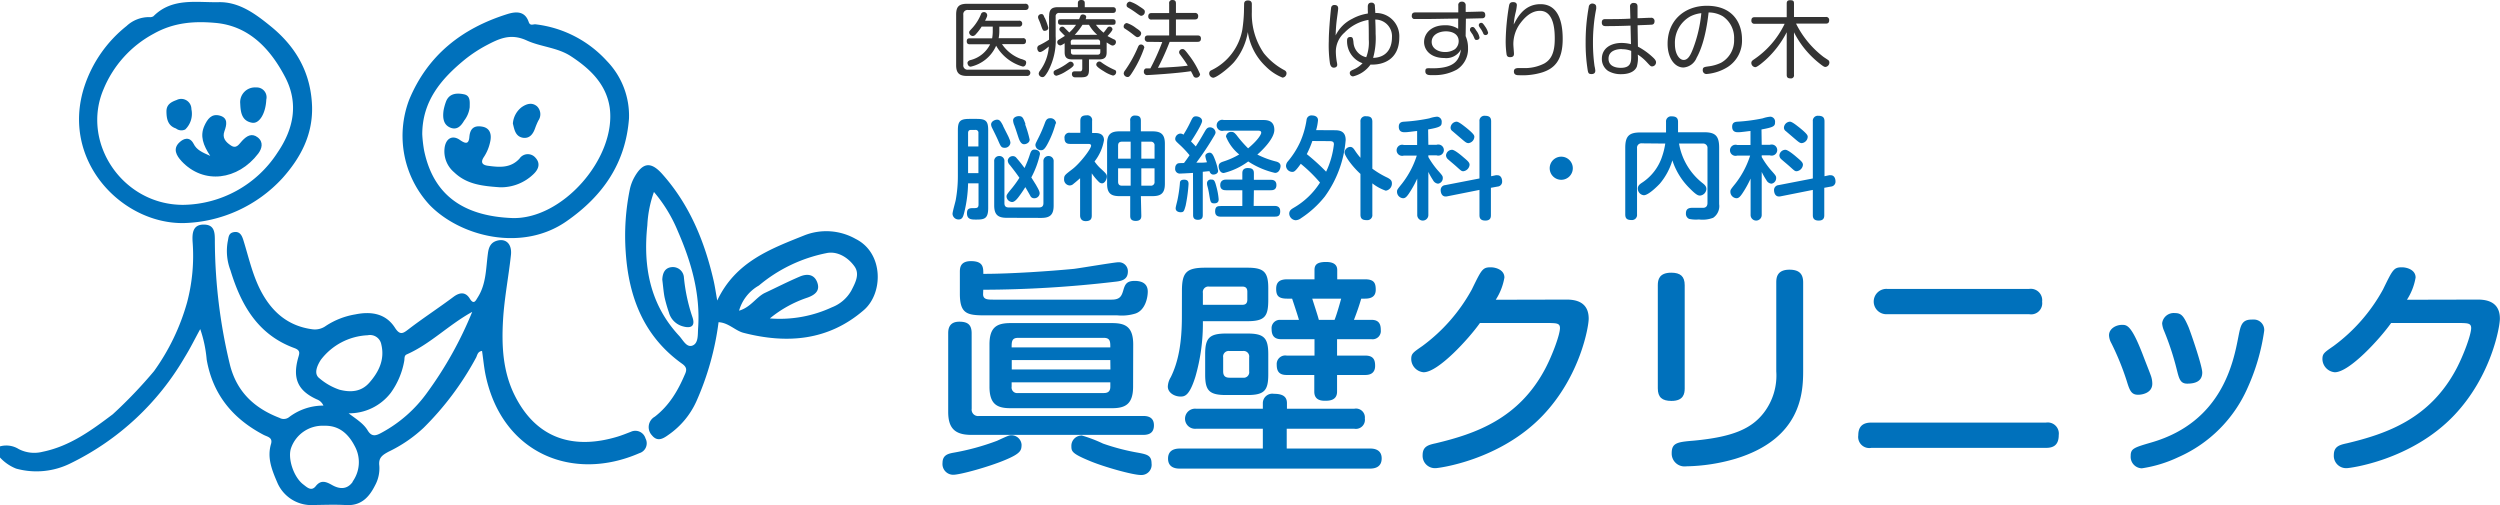
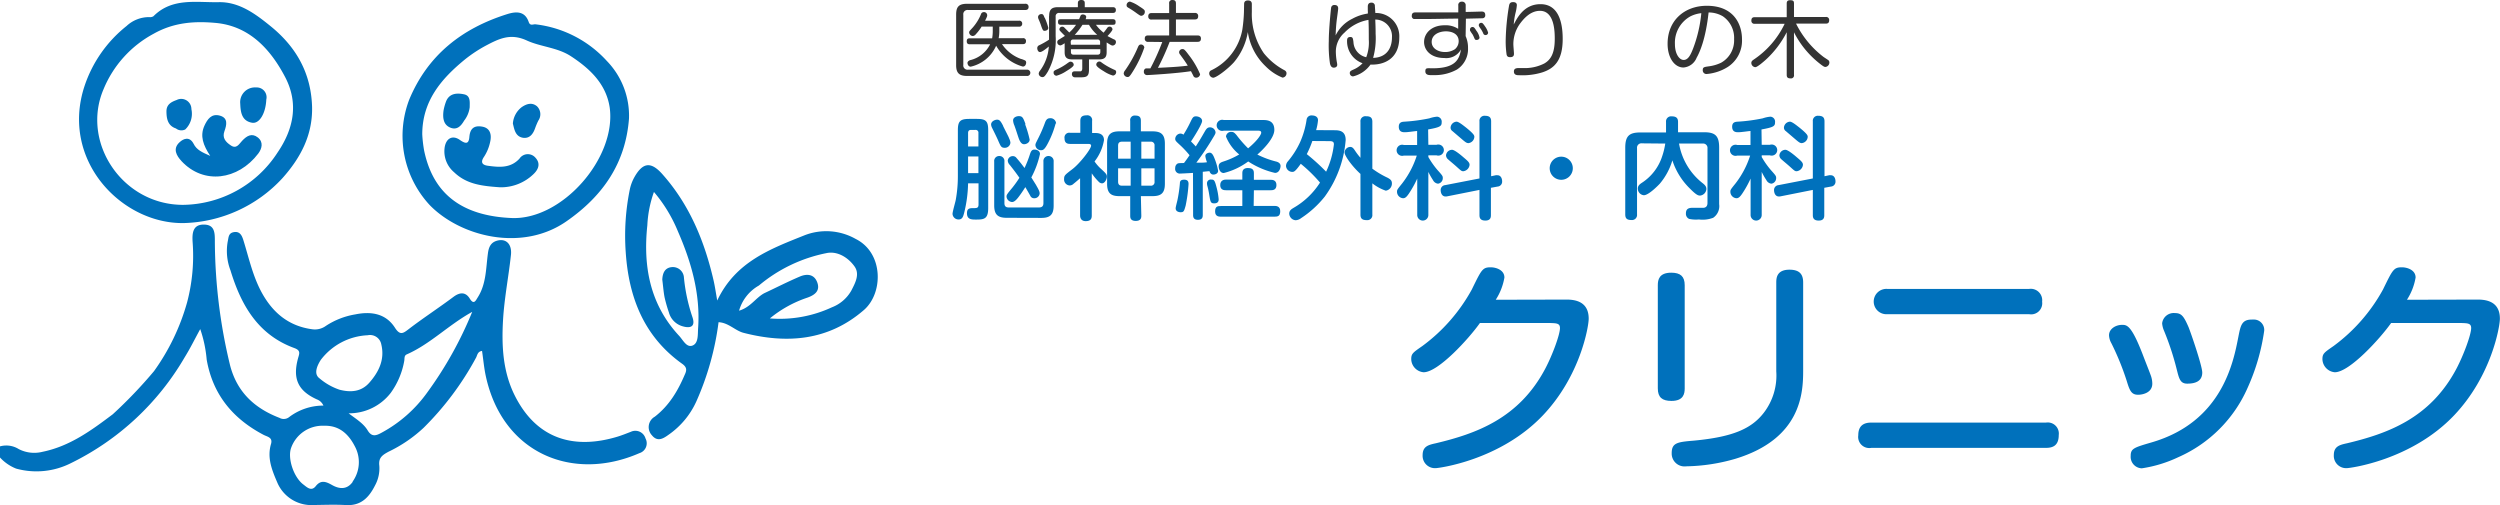
<svg xmlns="http://www.w3.org/2000/svg" id="lay1" data-name="lay_1" viewBox="0 0 449.96 90.96">
  <defs>
    <style>.cls-1{fill:#0071bc;}.cls-2{fill:#333;}</style>
  </defs>
  <title>logo</title>
-   <path class="cls-1" d="M180.83,82.82c-2.83,1.19-8,2.63-9.26,2.63a1.93,1.93,0,0,1-1.93-2.14c0-1.43,1.07-1.64,1.8-1.8a43.64,43.64,0,0,0,8-2.17c2.17-1,2.21-1,2.66-1a1.83,1.83,0,0,1,1.77,1.73C183.83,81,183.83,81.59,180.83,82.82Zm-5.94-9.26a1.15,1.15,0,0,0,1.31,1.31h29.6c.9,0,1.89.29,1.89,1.68,0,1.11-.58,1.72-1.89,1.72h-31c-3,0-4.14-1.27-4.14-4.14V60c0-.74.12-2.1,2-2.1,1.52,0,2.22.54,2.22,2.1Zm2.05-20.63c0,1,.82,1,1.93,1,3,0,20.58,0,21.19,0,1.52,0,1.81-.62,2.13-1.73s.66-1.64,2.05-1.64c1,0,2.34.29,2.34,1.93,0,1-.41,3.32-2.21,3.94a8.32,8.32,0,0,1-3.24.33c-3,0-4,0-12.18,0H177.43c-3.32,0-4.67-.21-4.67-3.9V49c0-.7,0-2,2-2,2.22,0,2.22,1.15,2.22,2.29,5,0,12.05-.49,16.32-.9,1.27-.16,7.34-1.19,8-1.19A1.62,1.62,0,0,1,203,48.87c0,1.56-1.27,1.73-2.42,1.85a207.72,207.72,0,0,1-23.61,1.43Zm27,16.65c0,3.24-1.48,3.89-3.82,3.89H181.9c-2.38,0-3.81-.65-3.81-3.89V62c0-3.15,1.35-3.85,3.81-3.85h18.24c2.3,0,3.82.57,3.82,3.85Zm-20.71-8.77c-1.15,0-1.15.73-1.15,1.72h17.76c0-1,0-1.72-1.15-1.72Zm16.61,4H182.1v1.69h17.76Zm-17.76,4v.78a1,1,0,0,0,1.15,1.15h15.46c.94,0,1.15-.53,1.15-1.15v-.78Zm12.55,9.55a25.31,25.31,0,0,1,3.9,1.48A39.74,39.74,0,0,0,205,81.51c1.48.29,2.26.49,2.26,1.89a1.83,1.83,0,0,1-1.93,2.09c-1.48,0-6.72-1.48-9.22-2.54-3.28-1.36-3.28-1.73-3.28-2.75A1.85,1.85,0,0,1,194.65,78.39Z" />
-   <path class="cls-1" d="M212.73,52.36c0-3.32.78-4.18,4.22-4.18h7.55c2.95,0,3.77.74,3.77,3.69v2.05c0,3-.57,3.89-3.77,3.89h-8a34.48,34.48,0,0,1-1.35,10c-1.11,3.56-2,3.56-2.71,3.56-1,0-2.25-.65-2.25-1.8a3.48,3.48,0,0,1,.53-1.68c1.36-2.75,2-6.15,2-10.91Zm18.86,28.37h15c.41,0,2.09,0,2.09,1.77,0,1.43-1,1.84-2.09,1.84H212.36c-.45,0-2.13,0-2.13-1.8,0-1.4,1-1.81,2.13-1.81h14.93V77.17H215.23a1.81,1.81,0,1,1,0-3.61h12.06v-1a1.71,1.71,0,0,1,2-1.68c1.56,0,2.34.49,2.34,1.68v1h12.14a1.6,1.6,0,0,1,1.88,1.76,1.63,1.63,0,0,1-1.88,1.85H231.59ZM216.5,54.86h7.1c.65,0,.9-.33.9-.94v-1.4c0-.57-.21-.94-.9-.94h-5.95a1,1,0,0,0-1.15,1.15Zm11.77,12.55c0,2.91-.74,3.69-3.77,3.69h-3.81c-3.08,0-3.78-.82-3.78-3.69V63.76c0-2.87.7-3.73,3.78-3.73h3.81c2.95,0,3.77.73,3.77,3.73Zm-3.44-3.08a1,1,0,0,0-1.15-1.15H221.3a1,1,0,0,0-1.15,1.15v2.5c0,.82.37,1.15,1.15,1.15h2.38a1,1,0,0,0,1.15-1.15Zm11.76-14.06V48.59c0-.9.41-1.44,2.09-1.44s2,.78,2,1.44v1.68h5c1.69,0,1.93.74,1.93,1.88s-.7,1.6-1.93,1.6H245c-.37,1.27-.74,2.34-1.31,3.82h3.19c1.52,0,1.64,1.1,1.64,1.84a1.48,1.48,0,0,1-1.68,1.64h-6.19V64h5.09c1.55,0,1.76.9,1.76,1.85,0,1.35-.94,1.64-1.76,1.64h-5.09v3c0,1.64-1.51,1.64-2.17,1.64s-1.93-.08-1.93-1.64v-3h-5c-1.47,0-1.76-.86-1.76-1.85A1.54,1.54,0,0,1,231.59,64h5V61.05h-6c-1.44,0-1.72-.9-1.72-1.84a1.49,1.49,0,0,1,1.59-1.64h3.33c-.21-.74-.62-2-1.23-3.82h-.87c-1.55,0-2-.49-2-1.76s.69-1.72,2-1.72Zm-.41,3.48c.58,1.81,1,3.08,1.19,3.82h2.83c.41-1,1-3.12,1.19-3.82Z" />
  <path class="cls-1" d="M282,53.92c3,0,3.94,1.51,3.94,3.44,0,1.4-1.48,10.25-8.2,17.35-7.71,8.15-18.82,9.55-19.35,9.55a2.22,2.22,0,0,1-2.34-2.34c0-1.56,1-1.84,2.34-2.13,7.21-1.72,15-4.43,19.76-13.49,1.27-2.42,2.62-6.07,2.62-7.26,0-.86-.65-.86-1.68-.9H266.36c-2,2.83-7.5,8.86-10.13,8.86A2.43,2.43,0,0,1,254,64.66c0-1,.28-1.19,2-2.38a31.23,31.23,0,0,0,8.9-10.17c1.76-3.6,1.93-4,3.41-4,.9,0,2.46.45,2.46,1.84a10.59,10.59,0,0,1-1.56,4Z" />
  <path class="cls-1" d="M303.22,69.91c0,.94-.21,2.25-2.38,2.25-1.68,0-2.46-.65-2.46-2.25V51.33c0-1,.25-2.25,2.42-2.25,1.64,0,2.42.66,2.42,2.25Z" />
  <path class="cls-1" d="M324.54,66.71c0,4-.33,12.26-12.22,15.87a33.3,33.3,0,0,1-8.82,1.35,2.31,2.31,0,0,1-2.62-2.38c0-1.88,1.07-2,4.06-2.25,6.93-.66,10.29-2.13,12.51-5a11,11,0,0,0,2.25-7.47v-16c0-.9.16-2.29,2.38-2.29,1.76,0,2.46.78,2.46,2.29Z" />
  <path class="cls-1" d="M368.24,76.06a2,2,0,0,1,2.3,2.25c0,1.93-1.11,2.3-2.3,2.3H336.8a2,2,0,0,1-2.34-2.26c0-1.76,1-2.29,2.34-2.29Z" />
  <path class="cls-1" d="M365.21,52a2.06,2.06,0,0,1,2.34,2.3,2,2,0,0,1-2.34,2.25H339.67a2.28,2.28,0,1,1,0-4.55Z" />
  <path class="cls-1" d="M382.76,68.51A47.83,47.83,0,0,0,380,61.75a3.14,3.14,0,0,1-.41-1.4c0-1.18,1.23-1.88,2.34-1.88.86,0,1.68,0,3.77,5.45.45,1.19,1.27,3.24,1.39,3.61a4.35,4.35,0,0,1,.29,1.52c0,1.72-1.89,2-2.54,2C383.58,71.06,383.29,70.24,382.76,68.51Z" />
  <path class="cls-1" d="M407.52,59.53a37.64,37.64,0,0,1-3,10.3,24.3,24.3,0,0,1-12.47,12.46,23.3,23.3,0,0,1-6.56,2,2.07,2.07,0,0,1-2-2.22c0-1.35.57-1.51,3.81-2.46C400,75.89,402,65.11,402.89,60.52c.37-1.85.57-3,2.34-3a4.14,4.14,0,0,1,.61,0A1.87,1.87,0,0,1,407.52,59.53Z" />
  <path class="cls-1" d="M391.78,66.5a49.78,49.78,0,0,0-2.3-7,4,4,0,0,1-.33-1.31,2.1,2.1,0,0,1,2.3-1.84c1.19,0,1.6.57,2.46,2.54.53,1.35,2.46,7,2.46,8.16,0,1.68-1.43,2-2.71,2S392.19,68.1,391.78,66.5Z" />
  <path class="cls-1" d="M446,53.92c3,0,3.94,1.51,3.94,3.44,0,1.4-1.48,10.25-8.2,17.35-7.71,8.15-18.82,9.55-19.35,9.55a2.22,2.22,0,0,1-2.34-2.34c0-1.56,1-1.84,2.34-2.13,7.21-1.72,15-4.43,19.76-13.49,1.27-2.42,2.62-6.07,2.62-7.26,0-.86-.65-.86-1.68-.9H430.36c-2,2.83-7.5,8.86-10.13,8.86A2.43,2.43,0,0,1,418,64.66c0-1,.28-1.19,2-2.38a31.23,31.23,0,0,0,8.9-10.17c1.76-3.6,1.93-4,3.41-4,.9,0,2.46.45,2.46,1.84a10.59,10.59,0,0,1-1.56,4Z" />
  <path class="cls-1" d="M174.24,33a23.72,23.72,0,0,1-.7,5.28c-.18.68-.32,1.22-1,1.22a1.07,1.07,0,0,1-1.1-1c0-.4.52-2.16.58-2.52a23.87,23.87,0,0,0,.38-4.3V23.46c0-1.66.42-2.06,2.08-2.06h1.32c1.66,0,2.06.4,2.06,2.06v14c0,1.94-.74,2.06-2.16,2.06-.82,0-1.66,0-1.66-1.14,0-.8.38-.92,1.08-.92s1,0,1-.68V33Zm0-6.64h1.86V23.94a.5.5,0,0,0-.56-.56h-.76c-.38,0-.54.2-.54.56Zm1.86,1.8h-1.86v3h1.86Zm4.42-5.52c.8,1.62,1,1.94,1.12,2.3a2.18,2.18,0,0,1,.22.74,1,1,0,0,1-1.06.92c-.58,0-.7-.3-1.06-1.1-.14-.36-.64-1.4-1.2-2.52a1.66,1.66,0,0,1-.16-.56c0-.58.68-.88,1.08-.88S180.08,21.72,180.56,22.68Zm.66,16.56c-1.52,0-2.24-.52-2.24-2.22V29.08a.89.89,0,0,1,.9-1,.9.9,0,0,1,.94,1v7.48c0,.54.24.78.78.78H187c.54,0,.8-.24.8-.78V29.08a.9.9,0,0,1,.92-1,.91.91,0,0,1,.92,1V37c0,1.72-.72,2.22-2.24,2.22Zm5.32-5.84c.56.94.62,1.22.62,1.46a.94.94,0,0,1-1,.86.71.71,0,0,1-.66-.4c-.14-.26-.78-1.38-.92-1.6-.12.2-.5.8-.92,1.38s-.94,1.3-1.46,1.3a1.07,1.07,0,0,1-1-.94c0-.34,0-.38,1.08-1.68A19.08,19.08,0,0,0,183.48,32c-.58-.84-.92-1.28-1.72-2.3a1.26,1.26,0,0,1-.38-.78.9.9,0,0,1,.94-.82.8.8,0,0,1,.64.34c.72.82,1.12,1.38,1.44,1.8a20.07,20.07,0,0,0,1-2.56c.12-.32.26-.76.78-.76.26,0,1,.12,1,.8a16.3,16.3,0,0,1-1.56,4.22C185.82,32.24,186.22,32.9,186.54,33.4Zm-2-11a19.63,19.63,0,0,1,.82,2.76c0,.56-.6.84-1,.84s-.72-.34-1-1.16-.34-1.08-.74-2.2a2.67,2.67,0,0,1-.24-.92c0-.62.74-.78,1-.78C184,20.9,184.14,21.12,184.58,22.36Zm5.5-.14a16.9,16.9,0,0,1-1.34,3.46c-.64,1.26-.94,1.36-1.3,1.36a1,1,0,0,1-1-.88c0-.26,0-.26.46-1.18a24.76,24.76,0,0,0,1.24-2.84c.14-.38.34-.86.9-.86A1,1,0,0,1,190.08,22.22Z" />
  <path class="cls-1" d="M197.12,23.94c.36,0,1.58,0,1.58,1.28A8.46,8.46,0,0,1,197,29.06,7.84,7.84,0,0,0,198,30.24c1.1,1,1.22,1.16,1.22,1.56s-.34,1.2-.88,1.2a.88.88,0,0,1-.62-.32,10.07,10.07,0,0,1-1.22-1.48v7.6c0,.6-.22,1-1.1,1s-1-.7-1-1V32.08c-.26.22-.6.54-1.18,1a1,1,0,0,1-.7.3,1.07,1.07,0,0,1-1-1.16c0-.64.14-.74,1.5-1.78s3.36-3.64,3.36-4.22c0-.32-.36-.32-.58-.32H192.6c-.44,0-1-.1-1-1a.86.86,0,0,1,1-1h1.84V21.76c0-.66.28-1,1.12-1a.86.86,0,0,1,1,1v2.18Zm8.3,14.88c0,.28,0,.94-1,.94s-1-.64-1-.94V35.3h-1.94c-1.46,0-2.22-.46-2.22-2.22V25.86c0-1.68.68-2.22,2.22-2.22h1.94v-1.9a.81.81,0,0,1,.92-.94c.74,0,1,.3,1,.94v1.9h2.08c1.5,0,2.24.5,2.24,2.22v7.22c0,1.76-.76,2.22-2.24,2.22h-2.08ZM203.5,28.56V25.5h-1.56c-.58,0-.7.34-.7.72v2.34Zm0,1.74h-2.26v2.4c0,.42.16.72.7.72h1.56Zm1.92-1.74h2.38V26.22a.64.64,0,0,0-.72-.72h-1.66Zm0,1.74v3.12h1.66a.64.64,0,0,0,.72-.72V30.3Z" />
  <path class="cls-1" d="M214.72,31.12c-.9.06-2.18.12-2.3.12a.84.84,0,0,1-.9-1,.9.9,0,0,1,.36-.76c.18-.12.32-.12,1.22-.14.54-.72.62-.84,1-1.4a17.58,17.58,0,0,0-1.68-1.8c-.76-.7-.9-.82-.9-1.16a1,1,0,0,1,.92-.94.89.89,0,0,1,.56.2A21.16,21.16,0,0,0,214.24,22c.38-.78.5-1.06,1-1.06s1.12.28,1.12.84-1.5,2.94-2,3.68c.44.44.72.74.86.9.7-1.1.8-1.26,1.64-2.72.26-.44.46-.72.92-.72a1,1,0,0,1,1,.9c0,.16-.06.34-.36.82a51.64,51.64,0,0,1-3.1,4.64c1.24,0,1.38,0,1.92-.08a4.76,4.76,0,0,1-.3-1.1c0-.44.48-.62.78-.62s.56.22.86,1a10.91,10.91,0,0,1,.66,2.26c0,.48-.48.68-.86.68s-.6-.3-.7-.62l-1.2.12v7.72c0,.34,0,.92-.88.92s-.86-.64-.86-.92Z" />
  <path class="cls-1" d="M213.92,33.14A27.7,27.7,0,0,1,213.4,37c-.28,1-.34,1.2-.9,1.2-.2,0-.9-.06-.9-.72,0-.24.28-1.24.32-1.46a25.22,25.22,0,0,0,.44-3c0-.5.24-.68.78-.68C213.88,32.34,213.92,32.82,213.92,33.14Z" />
  <path class="cls-1" d="M218.94,33.64a12.09,12.09,0,0,1,.4,2.22c0,.2,0,.74-.8.74-.64,0-.68-.24-.9-1.56a14.22,14.22,0,0,0-.3-1.46,1.88,1.88,0,0,1-.1-.58.67.67,0,0,1,.78-.68C218.52,32.32,218.64,32.48,218.94,33.64Z" />
  <path class="cls-1" d="M225.64,37.06h3.7c.3,0,1.08,0,1.08.94s-.46,1-1.1,1h-9.54c-.32,0-1.08,0-1.08-.92s.4-1,1.08-1h3.82V34.24h-2.9c-.32,0-1.08,0-1.08-.92s.74-1,1.08-1h2.9V31.12c0-.64.42-.88,1-.88s1.08.16,1.08.88v1.24h3c.28,0,1.06,0,1.06.94s-.72.94-1.06.94h-3Z" />
  <path class="cls-1" d="M220.26,23.52a1,1,0,1,1,0-1.92h7c.68,0,2.1,0,2.1,1.78,0,1.58-2.24,3.74-3.06,4.44a16.45,16.45,0,0,0,3.48,1.28c.16.06.7.22.7.78,0,.28-.18,1.24-1,1.24a14.81,14.81,0,0,1-4.82-2.06,12.4,12.4,0,0,1-4.4,2.08c-.72,0-.92-.84-.92-1.2,0-.56.42-.72.82-.86a14,14,0,0,0,2.88-1.28,7.89,7.89,0,0,1-2.38-3.22.91.91,0,0,1,1-.84c.3,0,.5.1.9.58a21.48,21.48,0,0,0,2.08,2.38c2-1.68,2.36-2.62,2.36-2.8,0-.38-.34-.38-.62-.38Z" />
  <path class="cls-1" d="M240.2,23.44c.86,0,2,.12,2,1.76a20.05,20.05,0,0,1-3.76,10.18,18.13,18.13,0,0,1-4.26,3.88,1.73,1.73,0,0,1-1,.38,1.25,1.25,0,0,1-1.14-1.18c0-.6.44-.84.8-1.06a13.7,13.7,0,0,0,4.74-4.54,26.33,26.33,0,0,0-3.46-3.38c-1,1.4-1.22,1.46-1.54,1.46a1.15,1.15,0,0,1-1.12-1.06,1.3,1.3,0,0,1,.34-.84A15.17,15.17,0,0,0,234,25.58a15.54,15.54,0,0,0,1.16-4,.88.88,0,0,1,1-.8c.08,0,1.06,0,1.06.86a9,9,0,0,1-.34,1.78Zm-4,1.94a17.66,17.66,0,0,1-1,2.36,38.2,38.2,0,0,1,3.48,3.16A15.49,15.49,0,0,0,240.08,26c0-.36-.08-.6-.8-.6ZM247,38.62a.9.9,0,0,1-1,1c-.8,0-1.14-.26-1.14-1V31.3C243.42,30,242,28.06,242,27.44a1.07,1.07,0,0,1,1-1c.38,0,.58.22.86.64a12.07,12.07,0,0,0,1,1.32V21.92a.89.89,0,0,1,1-1c.78,0,1.14.24,1.14,1v8.44A16,16,0,0,0,249.76,32c.46.26.76.46.76,1a1.29,1.29,0,0,1-1.1,1.32A8.3,8.3,0,0,1,247,33Z" />
  <path class="cls-1" d="M257.08,26.06h1.48a1,1,0,1,1,0,1.9h-1.48v.3a14.84,14.84,0,0,0,1.66,2.36c.9,1,.94,1.08.94,1.44a1,1,0,0,1-.86,1,1.15,1.15,0,0,1-.9-.64,12.3,12.3,0,0,1-.84-1.48v7.76a1,1,0,1,1-2,0V32.14a18.57,18.57,0,0,1-1.54,2.76c-.34.48-.6.78-1,.78a1.17,1.17,0,0,1-1.1-1.14c0-.36,0-.38.92-1.52A16.18,16.18,0,0,0,255,28h-2.32a1,1,0,1,1,0-1.9h2.38V23.58c-.28,0-1.6.22-2.22.22-.32,0-1.08,0-1.08-1,0-.82.6-.88,1-.9a31.33,31.33,0,0,0,4.5-.6,5.67,5.67,0,0,1,1.38-.3.89.89,0,0,1,.84,1c0,.68-.2.9-2.44,1.3Z" />
  <path class="cls-1" d="M269.22,31.54a1.18,1.18,0,0,1,.28,0c.66,0,.86.64.86,1.1a.88.88,0,0,1-.82.94l-1.2.22V38.7c0,.32,0,1-1,1s-1.06-.6-1.06-1V34.18l-5.82,1.16c-1.1.22-1.16-.94-1.16-1.08a.88.88,0,0,1,.8-.94l6.18-1.2V21.84a.9.9,0,0,1,1-1c.84,0,1.1.36,1.1,1v9.88Z" />
  <path class="cls-1" d="M263.34,28.26c.9.76,1.16,1,1.16,1.42a1.29,1.29,0,0,1-1.12,1.14c-.32,0-.4-.08-1.22-.82-.44-.4-1.18-1-1.62-1.4a1,1,0,0,1-.28-.64,1.1,1.1,0,0,1,1.06-1C261.74,26.92,262.88,27.86,263.34,28.26Z" />
  <path class="cls-1" d="M263.84,22.94c1.46,1.18,1.52,1.44,1.52,1.7a1.2,1.2,0,0,1-1.06,1.12c-.32,0-.52-.14-1.22-.74l-1.66-1.42a.76.76,0,0,1-.34-.62,1.14,1.14,0,0,1,1.08-1.08C262.56,21.9,263.42,22.62,263.84,22.94Z" />
  <path class="cls-1" d="M283.08,30.28A2.08,2.08,0,1,1,281,28.2,2.08,2.08,0,0,1,283.08,30.28Z" />
  <path class="cls-1" d="M295.54,25.8a.79.79,0,0,0-.9.88V38.6a.91.91,0,0,1-1,1c-.76,0-1.12-.24-1.12-1v-12c0-2.16.74-2.76,2.74-2.76h4.6V21.94a.91.91,0,0,1,1-1c.8,0,1.16.28,1.16,1V23.8h4.64c2,0,2.76.58,2.76,2.76V36.74a2.53,2.53,0,0,1-1.08,2.46,5.33,5.33,0,0,1-2.56.3,6,6,0,0,1-1.76-.1,1,1,0,0,1-.58-1c0-.82.5-1,1.2-1,.3,0,1.68,0,2,0,.5-.06.68-.42.68-.88v-9.8a.79.79,0,0,0-.9-.88H302.2a11.51,11.51,0,0,0,4.34,7.2c.38.32.58.56.58,1A1.26,1.26,0,0,1,306,35.2c-.28,0-.6,0-1.8-1.22A12.46,12.46,0,0,1,301,28.86a11.6,11.6,0,0,1-2.26,4.2c-.26.28-2,2.08-2.88,2.08a1.2,1.2,0,0,1-1.08-1.22c0-.48.34-.76.7-1a8.93,8.93,0,0,0,3.68-4.78,12.72,12.72,0,0,0,.56-2.3Z" />
  <path class="cls-1" d="M317.08,26.06h1.48a1,1,0,1,1,0,1.9h-1.48v.3a14.84,14.84,0,0,0,1.66,2.36c.9,1,.94,1.08.94,1.44a1,1,0,0,1-.86,1,1.15,1.15,0,0,1-.9-.64,12.3,12.3,0,0,1-.84-1.48v7.76a1,1,0,1,1-2,0V32.14a18.57,18.57,0,0,1-1.54,2.76c-.34.48-.6.78-1,.78a1.17,1.17,0,0,1-1.1-1.14c0-.36,0-.38.92-1.52A16.18,16.18,0,0,0,315,28h-2.32a1,1,0,1,1,0-1.9h2.38V23.58c-.28,0-1.6.22-2.22.22-.32,0-1.08,0-1.08-1,0-.82.6-.88,1-.9a31.33,31.33,0,0,0,4.5-.6,5.67,5.67,0,0,1,1.38-.3.89.89,0,0,1,.84,1c0,.68-.2.9-2.44,1.3Z" />
  <path class="cls-1" d="M329.22,31.54a1.18,1.18,0,0,1,.28,0c.66,0,.86.64.86,1.1a.88.88,0,0,1-.82.94l-1.2.22V38.7c0,.32,0,1-1,1s-1.06-.6-1.06-1V34.18l-5.82,1.16c-1.1.22-1.16-.94-1.16-1.08a.88.88,0,0,1,.8-.94l6.18-1.2V21.84a.9.9,0,0,1,1-1c.84,0,1.1.36,1.1,1v9.88Z" />
  <path class="cls-1" d="M323.34,28.26c.9.76,1.16,1,1.16,1.42a1.29,1.29,0,0,1-1.12,1.14c-.32,0-.4-.08-1.22-.82-.44-.4-1.18-1-1.62-1.4a1,1,0,0,1-.28-.64,1.1,1.1,0,0,1,1.06-1C321.74,26.92,322.88,27.86,323.34,28.26Z" />
  <path class="cls-1" d="M323.84,22.94c1.46,1.18,1.52,1.44,1.52,1.7a1.2,1.2,0,0,1-1.06,1.12c-.32,0-.52-.14-1.22-.74l-1.66-1.42a.76.76,0,0,1-.34-.62,1.14,1.14,0,0,1,1.08-1.08C322.56,21.9,323.42,22.62,323.84,22.94Z" />
  <path class="cls-2" d="M184.5.68a.54.54,0,0,1,.63.57c0,.55-.47.55-.63.55H174.24a.76.76,0,0,0-.86.87v9a.76.76,0,0,0,.86.87H184.8a.57.57,0,1,1,0,1.13H174.09c-1.38,0-2-.46-2-1.94V2.62c0-1.45.54-1.94,2-1.94Z" />
  <path class="cls-2" d="M184.09,6.87a.49.49,0,0,1,.57.54c0,.53-.4.53-.57.53h-3.75a7,7,0,0,0,3.45,2.68c.12,0,.6.21.69.25a.41.41,0,0,1,.21.41c0,.21-.12.7-.6.7a8,8,0,0,1-4.8-3.75A6.59,6.59,0,0,1,174.72,12c-.45,0-.59-.47-.59-.68s.23-.42.47-.49a5.41,5.41,0,0,0,3.61-2.86h-3.64c-.18,0-.57,0-.57-.53s.31-.54.57-.54h4a8.1,8.1,0,0,0,.11-1.16V4.79h-2a9,9,0,0,1-1.09,1.42.72.72,0,0,1-.5.27.69.69,0,0,1-.66-.63c0-.2.06-.26.6-.84a8.42,8.42,0,0,0,1.52-2.43.53.53,0,0,1,.5-.4.57.57,0,0,1,.63.55c0,.17,0,.24-.38,1h6.1a.5.5,0,0,1,.58.53.51.51,0,0,1-.58.54h-3.54v.9a6.61,6.61,0,0,1-.12,1.18Z" />
  <path class="cls-2" d="M188.83,2.9c0-1.22.48-1.61,1.61-1.61H194V.56c0-.25.09-.56.6-.56.36,0,.64.1.64.56v.73h5c.17,0,.6,0,.6.51s-.37.53-.6.53h-9.56A.59.59,0,0,0,190,3V6.52a11.86,11.86,0,0,1-1.4,6.36c-.56.93-.73,1-1,1a.68.68,0,0,1-.65-.61.92.92,0,0,1,.2-.5,8.18,8.18,0,0,0,1.62-4.4c-.46.38-1.21,1-1.58,1s-.5-.45-.5-.69a.55.55,0,0,1,.36-.54,14.41,14.41,0,0,0,1.76-1V2.9Zm-.79.29A11.71,11.71,0,0,1,188.68,5c0,.43-.46.55-.67.55s-.33,0-.68-1.09c-.12-.34-.17-.47-.4-1a1.07,1.07,0,0,1-.1-.4.57.57,0,0,1,.56-.52C187.71,2.5,187.83,2.69,188,3.19Zm3.87,9.62a6.34,6.34,0,0,1-1.75.82.54.54,0,0,1-.53-.57c0-.28.06-.33.81-.67a10.59,10.59,0,0,0,1.43-.83c.64-.46.65-.46.84-.46a.57.57,0,0,1,.54.58C193.25,12,192.33,12.55,191.91,12.81Zm7.27-3.43c0,.74-.19,1.31-1.32,1.31H196v1.82c0,1.41-.54,1.41-1.88,1.41-.76,0-.78,0-.9-.06a.55.55,0,0,1-.29-.53c0-.49.37-.49.54-.49s.83,0,1,0,.32-.18.32-.5V10.69h-1.84c-1.07,0-1.33-.49-1.33-1.31V7.78c-.59.39-.7.39-.8.39a.58.58,0,0,1-.53-.6.49.49,0,0,1,.28-.43l1.1-.68c-.92-.92-1-1-1-1.18a.52.52,0,0,1,.93-.28l.85.85a7.23,7.23,0,0,0,1.22-1.39h-2.7c-.2,0-.54,0-.54-.48s.15-.52.54-.52h3.25c.05-.1.23-.56.27-.65a.45.45,0,0,1,.39-.21c.21,0,.62.11.62.44a1.24,1.24,0,0,1-.11.42h4.86c.18,0,.54,0,.54.48s-.18.52-.54.52h-3a7.17,7.17,0,0,0,1.38,1.42A11.24,11.24,0,0,0,199.3,5a.5.5,0,0,1,.39-.21.53.53,0,0,1,.54.47c0,.27-.63.94-.9,1.23.2.1,1,.54,1.22.62a.46.46,0,0,1,.3.44.63.63,0,0,1-.59.65c-.12,0-.22,0-1.08-.56Zm-6.43-1.33H198V7.6a.43.43,0,0,0-.49-.49h-4.32c-.35,0-.48.18-.48.49Zm0,.81v.48c0,.32.13.5.48.5h4.32c.34,0,.49-.17.49-.5V8.86Zm4.74-2.59A6.94,6.94,0,0,1,196,4.46h-1.17a11.62,11.62,0,0,1-1.39,1.81Zm.39,4.8c.15,0,.15,0,.61.34a13.21,13.21,0,0,0,2.1,1.16.39.39,0,0,1,.3.4.62.62,0,0,1-.58.63,6,6,0,0,1-1.65-.78c-.45-.27-1.35-.82-1.35-1.17A.57.57,0,0,1,197.88,11.07Z" />
  <path class="cls-2" d="M204,12.7c-.67,1.1-.8,1.16-1.05,1.16a.71.71,0,0,1-.7-.63,1,1,0,0,1,.25-.57,21.92,21.92,0,0,0,2.32-4.2c.09-.2.21-.45.52-.45a.6.6,0,0,1,.62.54A20.21,20.21,0,0,1,204,12.7Z" />
-   <path class="cls-2" d="M202.82,4.15a5.31,5.31,0,0,1,1.66.91c.45.29.91.61.91.92a.72.72,0,0,1-.64.71c-.2,0-.33-.11-.78-.46a16.56,16.56,0,0,0-1.39-1c-.2-.12-.38-.22-.33-.55A.62.62,0,0,1,202.82,4.15Z" />
  <path class="cls-2" d="M203.38.29a6.28,6.28,0,0,1,1.67.85c1,.63,1,.72,1,1a.7.7,0,0,1-.61.7c-.19,0-.2,0-.82-.43a15.3,15.3,0,0,0-1.51-1c-.3-.17-.34-.26-.34-.54A.65.65,0,0,1,203.38.29Z" />
  <path class="cls-2" d="M206.67,7.53a.54.54,0,0,1-.63-.59c0-.56.43-.56.63-.56h3.76V3.52h-3.14a.53.53,0,0,1-.62-.58c0-.55.39-.59.62-.59h3.14V.65A.54.54,0,0,1,211,0c.47,0,.65.18.65.63v1.7h3.39a.53.53,0,0,1,.61.59c0,.56-.39.58-.61.58h-3.39V6.38h3.87c.18,0,.63,0,.63.56s-.38.59-.63.59h-5a44.64,44.64,0,0,1-2.11,4.68c2.17-.11,3.54-.17,5.37-.39-.5-.83-1-1.47-1.38-2a.69.69,0,0,1-.18-.44.61.61,0,0,1,.6-.55c.25,0,.39.05,1.09,1A15.23,15.23,0,0,1,216,13.36a.7.7,0,0,1-.71.62.53.53,0,0,1-.52-.36c-.06-.12-.35-.7-.42-.81-2.61.42-7.62.7-7.82.7a.57.57,0,0,1-.65-.64.54.54,0,0,1,.37-.56l.8,0a40.29,40.29,0,0,0,2.14-4.75Z" />
  <path class="cls-2" d="M223.92.75c0-.17,0-.67.69-.67s.7.49.7.67V2.16a12.42,12.42,0,0,0,2.16,7.42,11.94,11.94,0,0,0,3.6,3c.24.12.48.27.48.61a.77.77,0,0,1-.72.78,9,9,0,0,1-3-2,10.68,10.68,0,0,1-3.24-6.2,11.31,11.31,0,0,1-2.54,5.48c-1.2,1.3-3.16,2.74-3.7,2.74a.79.79,0,0,1-.71-.79.6.6,0,0,1,.4-.56,10.1,10.1,0,0,0,5.56-7.3,27,27,0,0,0,.29-3.12Z" />
  <path class="cls-2" d="M246.18,1.85c0-.54,0-.62,0-.69s0-.68.61-.68a.59.59,0,0,1,.66.45c0,.15.06.95.09,1.41a4.18,4.18,0,0,1,4.31,4.39c0,4-2.94,5-5.18,4.89a5.4,5.4,0,0,1-3.14,2.13.59.59,0,0,1-.59-.6c0-.33.22-.43.66-.63a4.9,4.9,0,0,0,1.64-1.14,4.18,4.18,0,0,1-2.79-4c0-.29,0-.72.59-.72.44,0,.47.24.56.9a2.92,2.92,0,0,0,2.3,2.74,7.48,7.48,0,0,0,.46-3.19c0-1,0-2.53-.06-3.53A7.82,7.82,0,0,0,242,5.86a4.54,4.54,0,0,0-1.57,3.44,11.44,11.44,0,0,0,.18,1.87,2.87,2.87,0,0,1,.07.5c0,.3-.25.51-.62.51s-.6-.3-.69-.77a22.49,22.49,0,0,1-.21-4c0-2.15.38-5.76.42-6a.56.56,0,0,1,.61-.51c.57,0,.66.35.66.62s-.22,1.77-.26,2.1c-.14,1.18-.17,2.05-.2,2.76a6.51,6.51,0,0,1,3-3,8.15,8.15,0,0,1,2.79-.94C246.21,2.33,246.19,1.94,246.18,1.85Zm4.35,4.91a3,3,0,0,0-3-3.24c0,.32.06,1.16.06,2.55a13.28,13.28,0,0,1-.45,4.35C250,10.32,250.53,8.11,250.53,6.76Z" />
  <path class="cls-2" d="M263.79,6.5a5.13,5.13,0,0,1,.43,2.14,4.37,4.37,0,0,1-2,3.88,8.22,8.22,0,0,1-3.75,1c-.17,0-.62,0-.93,0s-1,0-1-.68.32-.55,1.32-.55c4.17,0,4.81-1.67,5.09-3.39a3,3,0,0,1-3,1.54c-2.4,0-3.64-1.38-3.64-2.89s1.29-3,3.68-3a4.12,4.12,0,0,1,2.46.64l0-1.84c-1.92,0-4,.07-5.74.07-.35,0-2.07,0-2.25,0a.54.54,0,0,1-.36-.58c0-.61.45-.61.78-.61H257c2.09,0,3.64,0,5.47,0V1a.6.6,0,0,1,.64-.7.63.63,0,0,1,.69.69V2.15c.45,0,2.64-.07,2.85-.07s.67,0,.67.62a.51.51,0,0,1-.48.59c-.18,0-2.56.06-3,.07Zm-1.92,2.35a1.89,1.89,0,0,0,.67-1.43c0-1.36-1.27-1.78-2.29-1.78-1.28,0-2.57.63-2.57,1.9S259,9.36,260,9.36A3.13,3.13,0,0,0,261.87,8.85Zm2.71-3.35a.65.65,0,0,1,0-.22.44.44,0,0,1,.46-.42c.26,0,.38.18.69.68a2.81,2.81,0,0,1,.56,1.22c0,.32-.33.43-.51.43s-.28,0-.41-.29a5.67,5.67,0,0,0-.34-.72C264.93,6.07,264.64,5.61,264.58,5.5Zm1.58-1a.42.42,0,0,1,.45-.39c.18,0,.28.05.77.78a3.46,3.46,0,0,1,.46,1,.45.45,0,0,1-.46.42.42.42,0,0,1-.43-.33,5.87,5.87,0,0,0-.33-.62C266.21,4.77,266.16,4.69,266.16,4.53Z" />
  <path class="cls-2" d="M277.26.75c3.78,0,4,4.47,4,6.28,0,3.9-1.55,5.31-3.68,6a12.13,12.13,0,0,1-4.1.51c-.41,0-1,0-1-.67,0-.42.23-.62.86-.62.22,0,1.24,0,1.45,0a7.73,7.73,0,0,0,3.15-.82c1.14-.65,1.89-1.79,1.89-4.41,0-1.15,0-5.07-2.66-5.07-1.79,0-3,1.52-3.58,2.29A6.29,6.29,0,0,0,272.38,8c0,.25.11,1.44.11,1.65s0,.64-.69.64c-.5,0-.62-.25-.66-.64A16.19,16.19,0,0,1,271,7.27a41.22,41.22,0,0,1,.58-6.11c.07-.41.14-.78.75-.78.35,0,.68.12.68.55a7.84,7.84,0,0,1-.23,1.36,12.09,12.09,0,0,0-.33,2.12C273,3.38,274.21.75,277.26.75Z" />
-   <path class="cls-2" d="M287.29,1.23a2.18,2.18,0,0,1,0,.36,27.93,27.93,0,0,0-.46,3.27c-.12,1.38-.12,2.28-.12,2.81a30.09,30.09,0,0,0,.28,4.22,5.33,5.33,0,0,1,.14.83c0,.36-.19.61-.68.61s-.59-.16-.68-.64a30.27,30.27,0,0,1-.38-5.13,34.49,34.49,0,0,1,.56-6.3.65.65,0,0,1,.83-.6C287,.71,287.29.84,287.29,1.23Zm6.09,0a.61.61,0,0,1,.68-.7c.61,0,.67.37.67.69l0,2.06c.66,0,1.72-.08,2.39-.08a.58.58,0,0,1,.67.62c0,.38-.18.59-.48.62s-2.22.09-2.57.11l.06,3.84a12.49,12.49,0,0,1,2.66,1.9c.43.39.6.66.6.91a.73.73,0,0,1-.68.75c-.26,0-.28,0-1-.78a8.24,8.24,0,0,0-1.61-1.35A5.69,5.69,0,0,1,294.6,12c-.54,1.26-2.19,1.35-2.82,1.35a4.48,4.48,0,0,1-2.34-.58,2.58,2.58,0,0,1-1.13-2.19c0-1.86,1.58-2.85,3.56-2.85a6.82,6.82,0,0,1,1.68.22l-.08-3.34c-1.48.06-3,.09-4.47.09-.21,0-.7,0-.7-.65s.45-.61.84-.61c1.44,0,2.86,0,4.3-.09Zm-1.48,7.6c-.51,0-2.39.09-2.39,1.74,0,1.5,1.58,1.64,2.2,1.64,1.88,0,1.88-1.13,1.88-2.19,0-.23,0-.42,0-.86A4.27,4.27,0,0,0,291.9,8.86Z" />
  <path class="cls-2" d="M305.37,10.38A2.78,2.78,0,0,1,303,12.15c-1.61,0-2.86-1.74-2.86-4.27,0-4.25,3.1-6.84,7.06-6.84,5,0,6.33,3.5,6.33,6a5.63,5.63,0,0,1-2.54,5,8.47,8.47,0,0,1-3.82,1.28.66.66,0,0,1-.7-.72c0-.51.27-.54,1-.65a7.22,7.22,0,0,0,2.3-.66,4.6,4.6,0,0,0,2.34-4.24,4.69,4.69,0,0,0-2.06-4.14,5.13,5.13,0,0,0-2.53-.67C307,7,305.94,9.38,305.37,10.38Zm-1.12-7.44a5.42,5.42,0,0,0-2.79,5c0,1.77.79,2.85,1.58,2.85s1.24-.9,1.67-2a24.35,24.35,0,0,0,1.5-6.42A5.69,5.69,0,0,0,304.25,2.94Z" />
  <path class="cls-2" d="M322.89,13.48a.54.54,0,0,1-.62.63c-.46,0-.69-.15-.69-.63V5.8a17.52,17.52,0,0,1-3.82,5c-.42.37-1.47,1.29-1.84,1.29a.78.78,0,0,1-.71-.75c0-.33.23-.48.45-.63a16.07,16.07,0,0,0,5.55-6.43h-5.37a.53.53,0,0,1-.62-.58c0-.46.22-.61.62-.61h5.74V.68c0-.24,0-.64.6-.64s.71.14.71.64V3.06h5.71a.53.53,0,0,1,.62.59c0,.55-.34.6-.62.6h-5.34a17.11,17.11,0,0,0,4.95,6c.14.1.78.51.9.61a.57.57,0,0,1,.15.39.81.81,0,0,1-.69.8c-.18,0-.31,0-1.27-.78a16.76,16.76,0,0,1-4.41-5.46Z" />
  <path class="cls-1" d="M113.56,77.71c-.83.32-1.64.65-2.48.9-7.83,2.35-14.5.39-18.41-7.38-2.18-4.33-2.4-9-2.13-13.65.23-3.91,1-7.78,1.42-11.68.22-2-.92-3.06-2.57-2.56-1.1.34-1.44,1.19-1.58,2.31-.36,2.66-.29,5.44-1.8,7.83-.39.62-.72,1.46-1.46.26s-1.76-1.17-2.89-.34c-2.67,2-5.44,3.8-8.07,5.81-1,.77-1.57,1.23-2.49-.2-1.68-2.63-4.35-3-7.18-2.42a13.69,13.69,0,0,0-5.26,2.06,3.36,3.36,0,0,1-2.48.61c-4.15-.56-7-2.89-9-6.47-1.67-3-2.37-6.32-3.37-9.54-.24-.76-.58-1.63-1.65-1.48s-1,.94-1.17,1.68a9.69,9.69,0,0,0,.49,5.2c1.9,6.24,4.93,11.6,11.51,14,1.22.44.86,1.06.65,1.85-1,3.67,0,5.84,3.38,7.38A2.07,2.07,0,0,1,58.21,73,10.18,10.18,0,0,0,52,75.1a1.55,1.55,0,0,1-1.69.11c-4.51-1.73-7.67-4.66-8.91-9.5a96.24,96.24,0,0,1-2.73-22.29c0-1.49,0-3-2-3s-2.1,1.59-2,3.17a32.82,32.82,0,0,1-1,10.85,39.37,39.37,0,0,1-5.95,12.36,82.44,82.44,0,0,1-7.42,7.76h0c-3.86,2.91-7.74,5.76-12.66,6.76a6.08,6.08,0,0,1-4.28-.5A4.22,4.22,0,0,0,0,80.34v2a7.85,7.85,0,0,0,2.9,2,13.75,13.75,0,0,0,9.9-1A48.15,48.15,0,0,0,33.25,64.29c1-1.61,1.82-3.29,2.79-5.06a22.85,22.85,0,0,1,1.16,5.49c1.1,6.3,4.7,10.63,10.23,13.54.66.35,1.7.45,1.35,1.64-.75,2.53.19,4.76,1.15,7a6.67,6.67,0,0,0,5.75,4c2.17,0,4.34-.12,6.5,0,2.77.2,4.24-1.37,5.33-3.55a6.38,6.38,0,0,0,.76-3.53c-.17-1.45.55-1.91,1.66-2.52A25,25,0,0,0,76.24,77,53.31,53.31,0,0,0,85.7,64.34c.21-.41.25-1.07,1.06-1.18.23,1.55.36,3.09.69,4.59,3.07,14,15.76,19,27.63,13.81a1.85,1.85,0,0,0,1.1-2.65A1.9,1.9,0,0,0,113.56,77.71ZM57.5,68.09c-1.08-.79-.44-2.25.24-3.32a11.23,11.23,0,0,1,8.44-4.43A2.06,2.06,0,0,1,68.63,62c.65,2.7-.44,4.92-2.14,6.86-1.45,1.66-3.34,1.81-5.39,1.28A10.94,10.94,0,0,1,57.5,68.09Zm6,18.61c-1,1.43-2.37,1.37-3.73.6-1.07-.6-2-1-2.95.21-.8,1-1.6.16-2.25-.33-1.74-1.33-2.83-4.71-2.18-6.55a6,6,0,0,1,5.94-4c2.74-.09,4.41,1.51,5.54,3.71A6,6,0,0,1,63.45,86.7ZM76.94,70.58a24.24,24.24,0,0,1-8.26,7.3c-1,.55-1.77.81-2.51-.42s-2-2-3.43-3.07a9.45,9.45,0,0,0,7.58-3.67A13.92,13.92,0,0,0,72.75,65c.1-.43-.07-1,.49-1.23,4.23-1.87,7.46-5.27,11.75-7.64A68.14,68.14,0,0,1,76.94,70.58Z" />
  <path class="cls-1" d="M102,39.8c6.54-4.56,10.6-10.44,11.21-18.48a14.15,14.15,0,0,0-4-10.36A20.58,20.58,0,0,0,96.32,4.37c-.4,0-.92.31-1.16-.41-.68-2-2.28-1.91-3.83-1.43C83.19,5.08,77,9.88,73.65,17.94a18.3,18.3,0,0,0,3.72,19C82.92,42.61,94,45.41,102,39.8ZM76,24.19c0-6,3.4-10,7.73-13.53a25.16,25.16,0,0,1,3.72-2.45C89.76,7,91.84,5.92,94.8,7.28c2.49,1.15,5.51,1.25,7.94,2.83,3.43,2.24,6.37,5,7,9.27,1.22,9.05-8.56,20.26-17.69,19.86-8.88-.39-14.1-4.31-15.72-12.17A23.89,23.89,0,0,1,76,24.19Z" />
  <path class="cls-1" d="M33.06,40.15a25,25,0,0,0,17.79-8.1c3.23-3.62,5.43-7.72,5.32-12.79C56,13.21,53.35,8.5,48.76,4.76,46,2.51,43.05.32,39.38.39c-4,.09-8.4-.86-11.77,2.54a1.18,1.18,0,0,1-.76.15,5.93,5.93,0,0,0-4.07,1.6A23.12,23.12,0,0,0,15.21,15.5C10.82,28.82,21.87,40.31,33.06,40.15ZM18.66,16a19.94,19.94,0,0,1,9-9.93c3.73-2.1,7.47-2.27,11.1-1.95,6,.52,9.87,4.61,12.56,9.75,2.5,4.78,1.49,9.41-1.37,13.59a20.53,20.53,0,0,1-17,9.41C22,36.88,14.52,25.58,18.66,16Z" />
  <path class="cls-1" d="M154,43a10.75,10.75,0,0,0-9.2-.65c-6.14,2.46-12.42,4.76-15.71,11.74-.26-1.47-.41-2.52-.64-3.54-1.64-7.15-4.37-13.79-9.34-19.32-2-2.19-3.43-1.95-4.89.59a7.83,7.83,0,0,0-.86,2.26,41.7,41.7,0,0,0-.74,11.31c.54,8.12,3.27,15.17,10.15,20.08.89.63.86,1.16.46,2C122,70.35,120.44,73,117.85,75a2.15,2.15,0,0,0-.52,3.34c1,1.23,2,.63,3-.09a14.65,14.65,0,0,0,5-6,50.91,50.91,0,0,0,4-14.26c1.81.09,3,1.54,4.52,1.92,7.78,2,15.22,1.43,21.59-4.07C159,52.82,159.08,45.53,154,43ZM125.65,59.06c-.08,1.15.08,2.7-1,3.13s-1.72-1-2.42-1.75C117,54.81,115.72,48,116.51,40.55a20.63,20.63,0,0,1,1.19-6A26.33,26.33,0,0,1,122,41.61C124.42,47.15,126.08,52.9,125.65,59.06Zm27.57-6.75a6.83,6.83,0,0,1-3.49,3,22.26,22.26,0,0,1-11.17,2,21.2,21.2,0,0,1,6.76-3.74c1.5-.53,2.32-1.34,1.75-2.8s-1.88-1.52-3.1-1c-2.17.92-4.27,2-6.41,3h0c-1.54.82-2.47,2.54-4.54,3.15a7.58,7.58,0,0,1,3.57-4.53,27.12,27.12,0,0,1,12.1-5.82c1.95-.45,3.92.72,5.1,2.37C154.8,49.35,153.93,50.93,153.22,52.31Z" />
  <path class="cls-1" d="M120.88,48.08c-1.33.14-1.63,1.24-1.68,2.24.15,1.17.22,2.19.41,3.18a25.76,25.76,0,0,0,.78,2.73,3.55,3.55,0,0,0,2.45,2.49c1.62.48,2.33-.08,1.78-1.66A31.74,31.74,0,0,1,123.1,50,2,2,0,0,0,120.88,48.08Z" />
  <path class="cls-1" d="M90,33.71a8.43,8.43,0,0,0,6-2.35c1-.94,1.29-2,.35-3a1.8,1.8,0,0,0-2.85.19c-1.61,1.75-3.63,1.56-5.65,1.29-.86-.11-1.51-.48-.74-1.61a7.88,7.88,0,0,0,1.13-2.78c.26-1.21,0-2.41-1.46-2.66s-2.17.35-2.3,1.84c-.11,1.33-.65,1.29-1.69.57-1.4-1-2.59-.24-2.78,1.5A4.92,4.92,0,0,0,81.73,31C84,33.18,86.75,33.48,90,33.71Z" />
  <path class="cls-1" d="M81.12,23c1.19.44,1.89-.38,2.42-1.29a4.87,4.87,0,0,0,1-2.41c0-.93.17-2.07-1-2.32s-2.63-.27-3.25,1.26a9.52,9.52,0,0,0-.45,1.6C79.59,21.57,80,22.57,81.12,23Z" />
  <path class="cls-1" d="M94.09,24.79C95.4,25,96,24,96.34,23a12.19,12.19,0,0,1,.55-1.29,2,2,0,0,0-.24-2.58c-.87-.73-1.83-.48-2.76.16a4.08,4.08,0,0,0-1.58,2.95C92.57,23.27,92.74,24.54,94.09,24.79Z" />
  <path class="cls-1" d="M32.3,25.62c-1.25,1.16-.54,2.39.36,3.37,4,4.3,10.18,3.43,13.82-1.35.65-.86,1-2.06-.09-2.91s-2-.25-2.81.61c-.52.53-1,1.57-2.07.81-.92-.62-1.54-1.35-1.12-2.52s.69-2.4-.82-2.82-2.24.64-2.78,1.82c-.83,1.84-.23,3.49,1.05,5.43-1.47-.65-2.46-1.08-3-2.19C34.14,24.54,33.07,24.89,32.3,25.62Z" />
  <path class="cls-1" d="M45.37,22.09c1.3.23,2.45-1.66,2.56-4.17a1.77,1.77,0,0,0-1.84-2.18,2.66,2.66,0,0,0-2.85,2.93C43.3,20.15,43.48,21.77,45.37,22.09Z" />
  <path class="cls-1" d="M31.67,23.12a1.56,1.56,0,0,0,1.67.18h0a3.91,3.91,0,0,0,1.11-3.65A1.83,1.83,0,0,0,31.79,18c-1,.36-1.84.82-1.83,2.06S30.16,22.62,31.67,23.12Z" />
</svg>